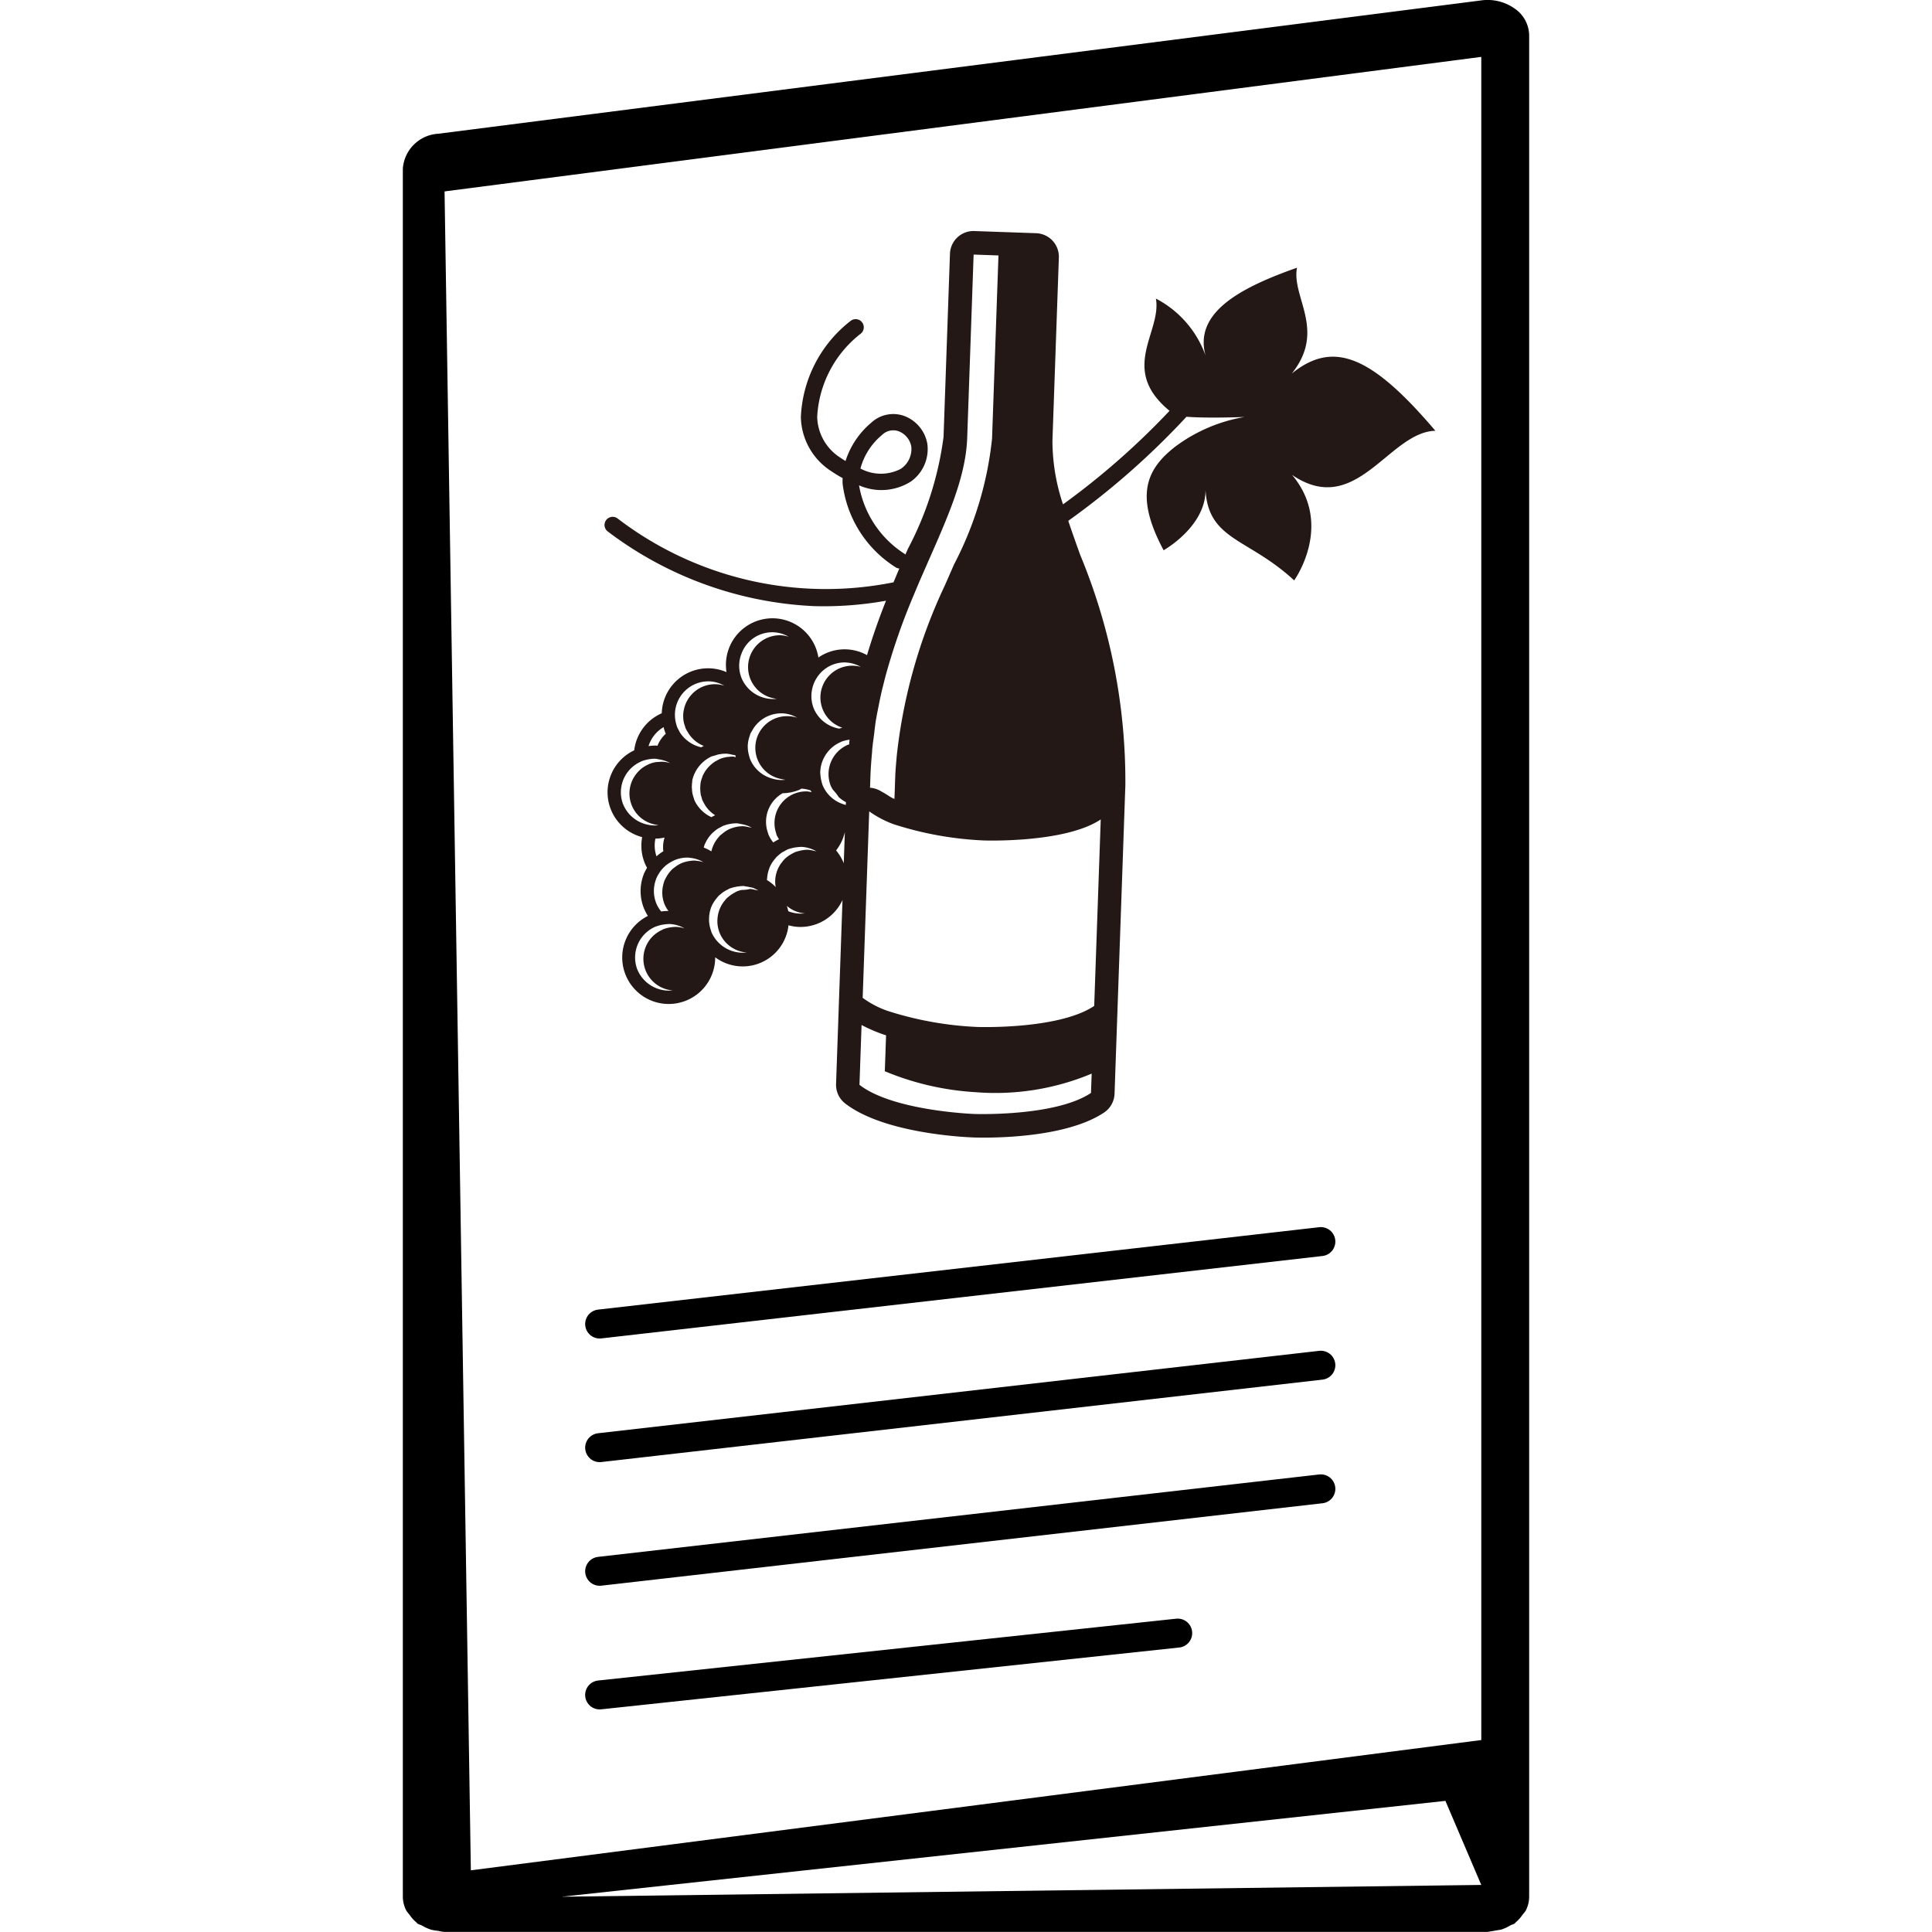
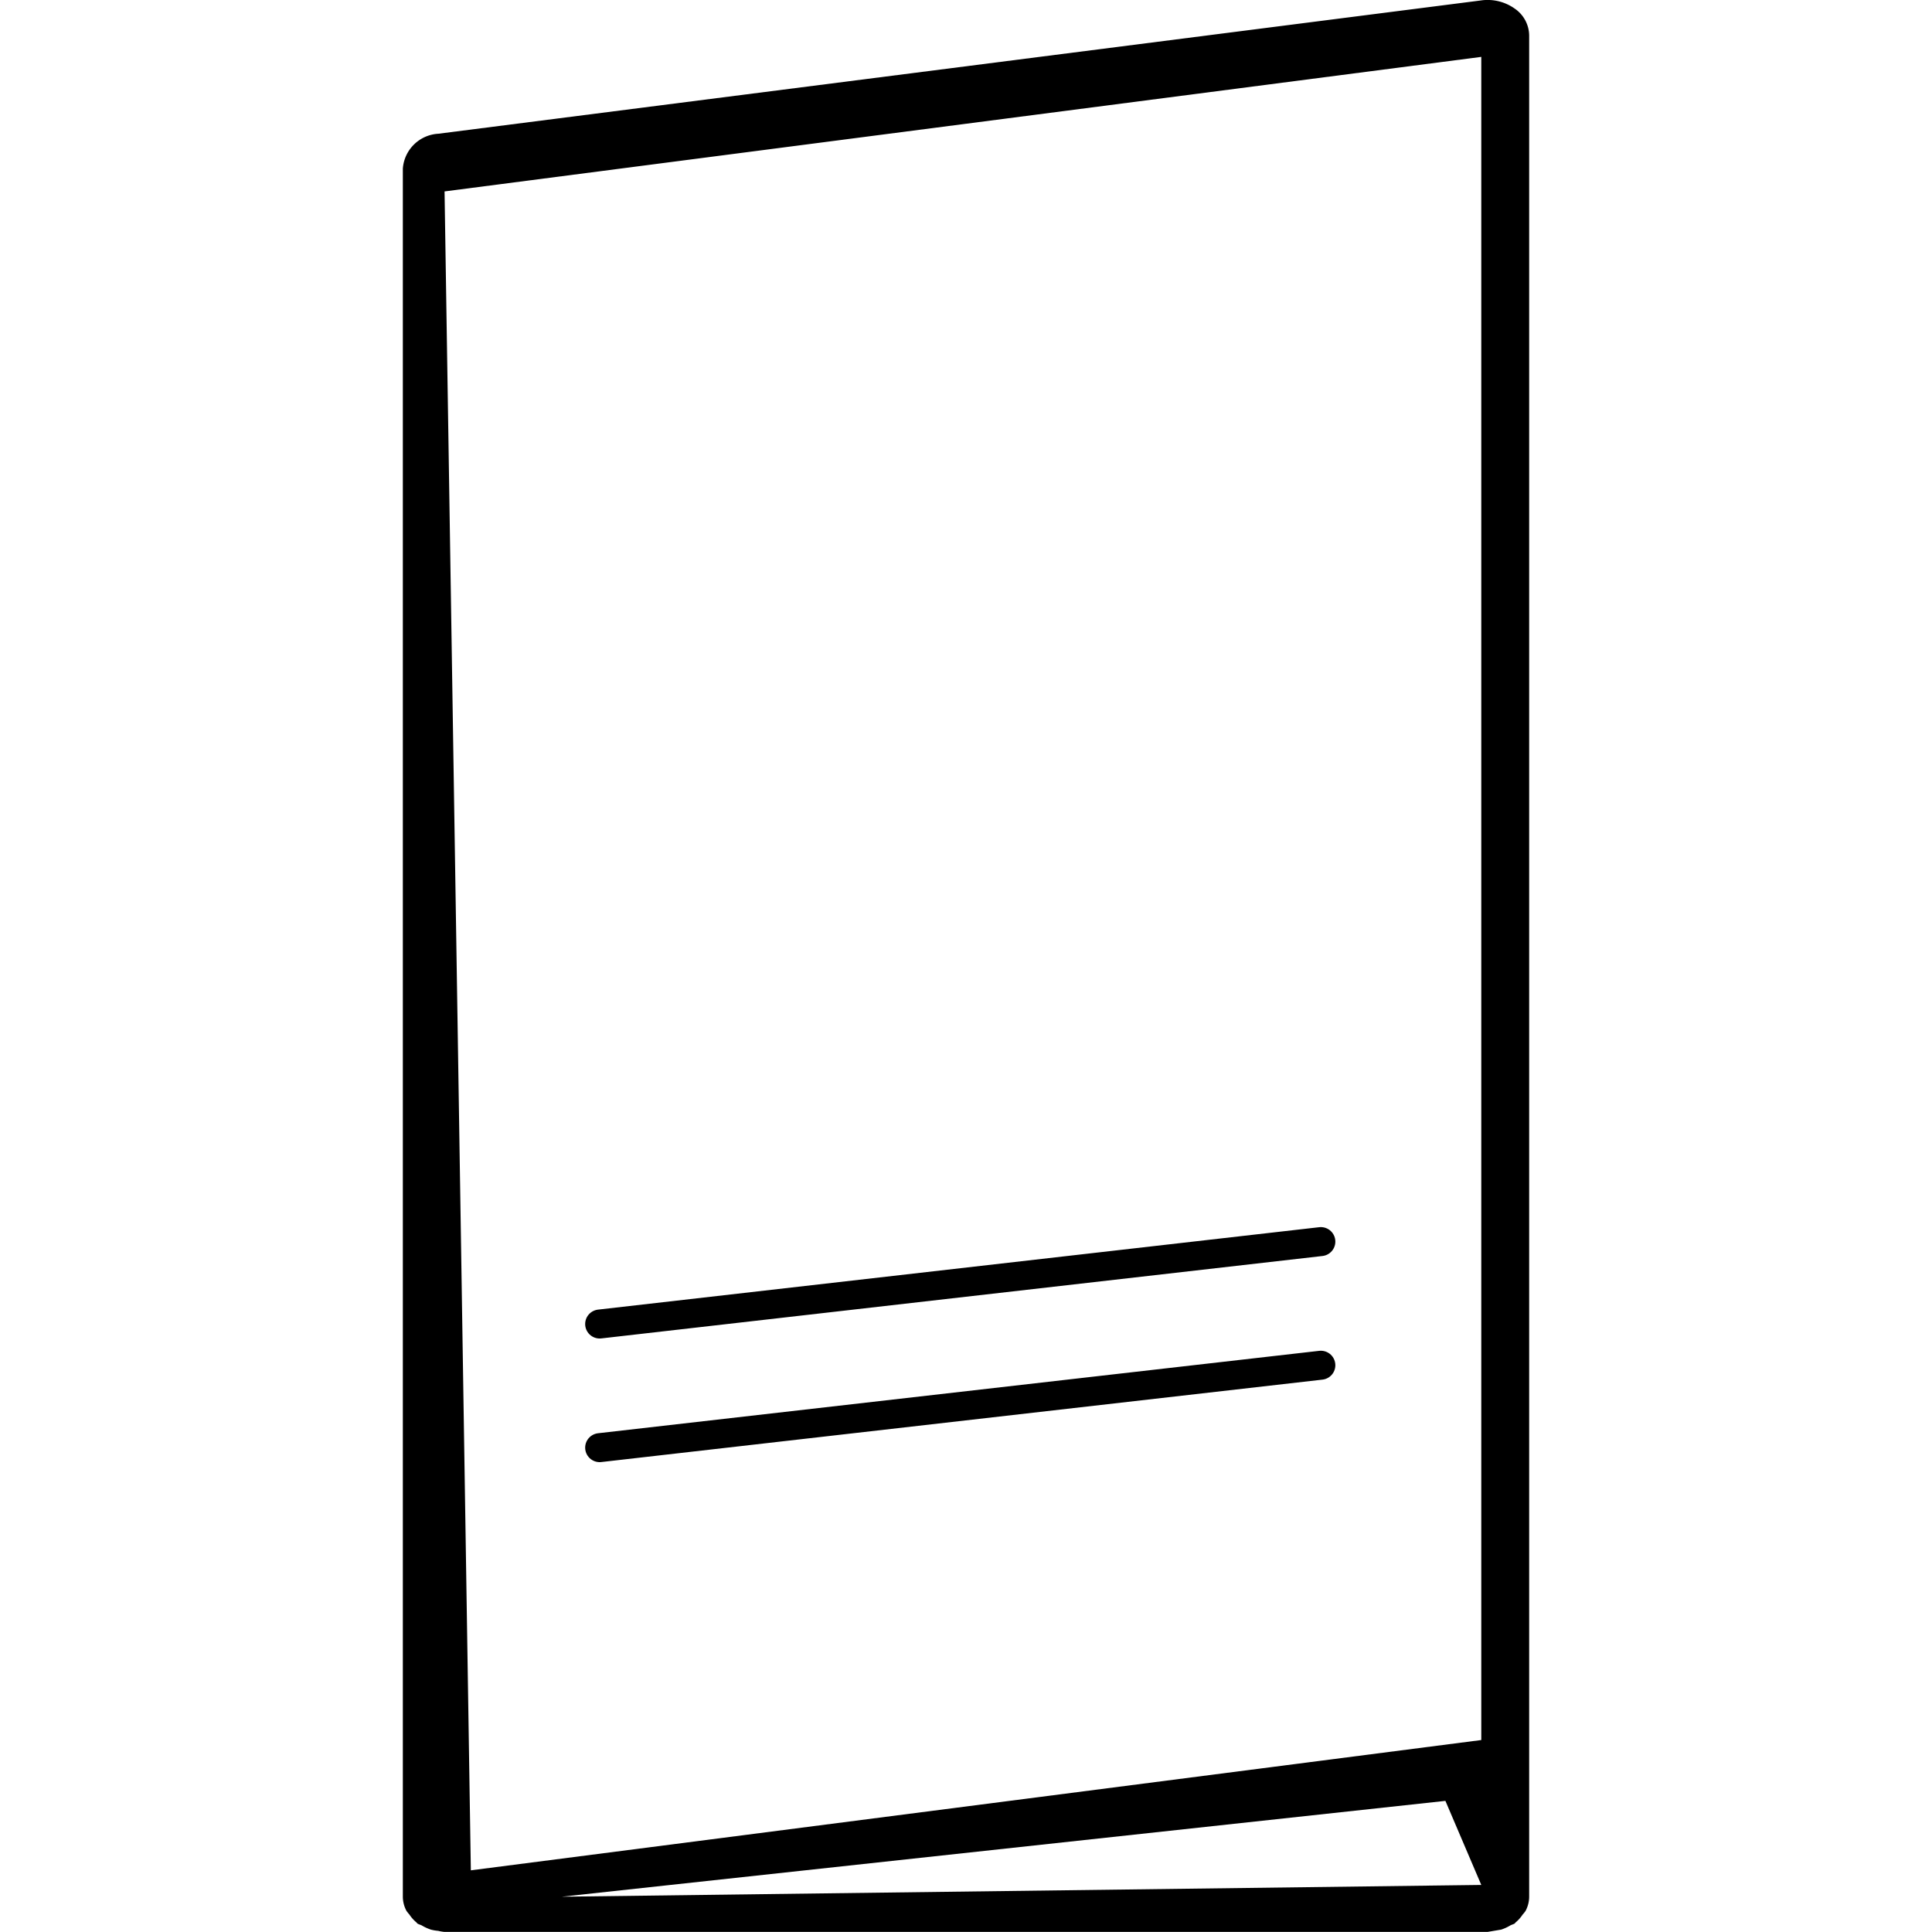
<svg xmlns="http://www.w3.org/2000/svg" width="100" height="100" viewBox="0 0 100 100">
  <g id="レイヤー_1" data-name="レイヤー 1" transform="translate(26.895 3.116)">
    <rect id="長方形_1030" data-name="長方形 1030" width="100" height="100" transform="translate(-26.895 -3.116)" fill="none" />
    <g id="_93" data-name="93" transform="translate(-6.044 -3.116)">
      <path id="パス_9080" data-name="パス 9080" d="M55.82.024,1.837,6.925A1.95,1.95,0,0,0,0,8.728V98.178a1.553,1.553,0,0,0,.19.735,1.962,1.962,0,0,0,.15.187,1.837,1.837,0,0,0,.366.409c.02.017.026.039.046.054.066.046.155.061.227.1a2.376,2.376,0,0,0,.475.217,2.166,2.166,0,0,0,.377.063,2.141,2.141,0,0,0,.328.056H56.142a133.639,133.639,0,0,1,.705-.119,2.3,2.3,0,0,0,.475-.217c.072-.041.158-.056.227-.1.02-.015.026-.037.046-.054a1.837,1.837,0,0,0,.366-.409,1.6,1.6,0,0,0,.15-.187,1.577,1.577,0,0,0,.187-.735V1.828A1.707,1.707,0,0,0,57.547.446,2.424,2.424,0,0,0,55.814.024Zm0,97.543-47.593.61,45.736-4.961Zm0-7.5-52.3,6.744L2.159,9.911,55.82,2.947Z" transform="translate(0 -0.003)" />
      <line id="線_218" data-name="線 218" y1="4.266" x2="37.329" transform="translate(10.187 64.265)" fill="none" stroke="#000" stroke-linecap="round" stroke-width="1.5" />
      <line id="線_219" data-name="線 219" y1="4.266" x2="37.329" transform="translate(10.187 70.664)" fill="none" stroke="#000" stroke-linecap="round" stroke-width="1.5" />
-       <line id="線_220" data-name="線 220" y1="4.266" x2="37.329" transform="translate(10.187 77.063)" fill="none" stroke="#000" stroke-linecap="round" stroke-width="1.5" />
-       <line id="線_221" data-name="線 221" y1="3.2" x2="29.921" transform="translate(10.186 84.529)" fill="none" stroke="#000" stroke-linecap="round" stroke-width="1.5" />
    </g>
    <g id="レイヤー_1-2" data-name="レイヤー 1" transform="matrix(0.999, 0.035, -0.035, 0.999, 3.413, 13.688)">
-       <path id="パス_9022" data-name="パス 9022" d="M42.821,9.5C39.345,5.686,37.356,5,35.286,6.8c1.721-2.307-.163-3.954.079-5.487-3,1.173-5.255,2.545-4.571,4.715a5.356,5.356,0,0,0-2.675-2.862c.373,1.724-1.8,3.714.91,5.783a39.131,39.131,0,0,1-5.343,5.034,10.387,10.387,0,0,1-.663-3.272V1.219A1.219,1.219,0,0,0,21.8,0h-3.2a1.219,1.219,0,0,0-1.219,1.219v9.493a17.147,17.147,0,0,1-1.642,5.855c-.038.1-.08.2-.119.3-.01-.007-.014-.018-.024-.025a5.272,5.272,0,0,1-2.5-3.474,2.859,2.859,0,0,0,2.672-.288,2.059,2.059,0,0,0,.788-1.978A1.888,1.888,0,0,0,15.3,9.693a1.675,1.675,0,0,0-1.691.417,4.294,4.294,0,0,0-1.256,2.023c-.087-.049-.176-.1-.265-.157a2.574,2.574,0,0,1-1.282-2.086,5.845,5.845,0,0,1,2.1-4.372.421.421,0,1,0-.544-.644,6.658,6.658,0,0,0-2.4,5.078,3.415,3.415,0,0,0,1.677,2.738,6.764,6.764,0,0,0,.594.333c0,.1,0,.2.011.3a5.971,5.971,0,0,0,2.871,4.206.416.416,0,0,0,.217.07c-.092.235-.183.479-.276.725a17.751,17.751,0,0,1-14.39-2.8.422.422,0,1,0-.48.694A19.1,19.1,0,0,0,10.958,19.7,18.147,18.147,0,0,0,14.7,19.29c-.319.893-.62,1.843-.883,2.851a2.384,2.384,0,0,0-2.512.211,2.409,2.409,0,0,0-4.729.922A2.4,2.4,0,0,0,3.3,25.521a2.406,2.406,0,0,0-1.358,1.968,2.4,2.4,0,0,0,.569,4.477A2.4,2.4,0,0,0,2.7,33.323a2.163,2.163,0,0,0,.12.222,2.63,2.63,0,0,0-.137.277,2.4,2.4,0,0,0,.059,1.847,2.456,2.456,0,0,0,.209.364,2.407,2.407,0,1,0,3.557,2.019,2.385,2.385,0,0,0,3.735-1.789,2.443,2.443,0,0,0,.537.066,2.4,2.4,0,0,0,2.212-1.472v9.532a1.222,1.222,0,0,0,.505.989c2.059,1.486,6.24,1.529,6.71,1.529s4.651-.043,6.709-1.529a1.221,1.221,0,0,0,.505-.989V28.4a30.579,30.579,0,0,0-2.755-11.834c-.24-.6-.469-1.18-.679-1.74a40.323,40.323,0,0,0,5.929-5.6c1.112.049,3.007-.094,3.007-.094a8.3,8.3,0,0,0-3.555,1.678c-1.5,1.261-1.956,2.668-.393,5.366,0,0,2.261-1.375,2.046-3.359.172,2.784,2.266,2.522,4.764,4.682,0,0,1.969-2.935-.3-5.457,3.4,2.156,4.928-2.4,7.334-2.542ZM14.19,10.724a.829.829,0,0,1,.857-.227,1.047,1.047,0,0,1,.684.776,1.233,1.233,0,0,1-.51,1.17,2.228,2.228,0,0,1-2.083.053,3.4,3.4,0,0,1,1.051-1.772ZM2.516,38.86a1.736,1.736,0,0,1,.865-2.294c.016-.006.034-.01.049-.016a1.732,1.732,0,0,1,.42-.112,1.733,1.733,0,0,1,.243-.026,1.718,1.718,0,0,1,.776.2,1.633,1.633,0,0,0-.423-.062,1.717,1.717,0,0,0-.3.032,1.691,1.691,0,0,0-.381.115c-.024.011-.045.028-.068.039a1.642,1.642,0,0,0,.677,3.107,1.774,1.774,0,0,1-1.858-.986ZM1.479,30.333a1.734,1.734,0,0,1,.514-2.076,1.76,1.76,0,0,1,.311-.194.457.457,0,0,1,.041-.024,1.708,1.708,0,0,1,.286-.094,1.691,1.691,0,0,1,.419-.059h.01a1.518,1.518,0,0,1,.166.024,1.633,1.633,0,0,1,.174.027,1.767,1.767,0,0,1,.437.152,1.64,1.64,0,0,0-.425-.062h0c-.057,0-.112.012-.168.017a1.6,1.6,0,0,0-.168.017,1.61,1.61,0,0,0-.34.112c-.016.006-.028.016-.044.024a1.669,1.669,0,0,0-.295.186,1.583,1.583,0,0,0-.266.269,1.637,1.637,0,0,0,.984,2.632,1.552,1.552,0,0,0,.229.033,1.585,1.585,0,0,1-.257.024,1.826,1.826,0,0,1-.358-.038,1.746,1.746,0,0,1-1.246-.97Zm4.233-6.551a1.714,1.714,0,0,1,.776.2,1.614,1.614,0,0,0-.425-.062,1.632,1.632,0,0,0-.679.145,1.649,1.649,0,0,0-.945,1.219,1.61,1.61,0,0,0,.028.7,1.09,1.09,0,0,0,.049.139c.018.045.025.09.045.133.005.011.013.018.018.029a1.523,1.523,0,0,0,.1.161,1.646,1.646,0,0,0,.857.689c-.045.024-.089.049-.132.076a1.787,1.787,0,0,1-1.109-.7,1.624,1.624,0,0,1-.088-.151c-.025-.044-.056-.085-.077-.13a.081.081,0,0,1-.006-.019,1.836,1.836,0,0,1-.074-.218,1.776,1.776,0,0,1-.061-.334,1.733,1.733,0,0,1,1.72-1.876Zm1.619-1.529a1.694,1.694,0,0,1,2.4-.922,1.611,1.611,0,0,0-.426-.063,1.649,1.649,0,0,0-.07,3.295,1.772,1.772,0,0,1-1.86-.986,1.719,1.719,0,0,1-.043-1.325Zm5.41.307a1.714,1.714,0,0,1,.776.2,1.646,1.646,0,0,0-.845,3.181c-.055.016-.109.034-.163.053a1.754,1.754,0,0,1-1.348-.988,1.718,1.718,0,0,1-.135-.918,1.746,1.746,0,0,1,.291-.776,1.709,1.709,0,0,1,1.42-.755Zm.27,4.245a1.652,1.652,0,0,0-.825,2.185,1.589,1.589,0,0,0,.124.194,2.4,2.4,0,0,1,.294.347,1.6,1.6,0,0,0,.388.256v.145c-.061-.014-.122-.031-.182-.049a1.735,1.735,0,0,1-1.048-.915,2.192,2.192,0,0,1-.153-.679,1.742,1.742,0,0,1,.33-1.04,1.7,1.7,0,0,1,.644-.548c.016-.008.028-.018.044-.026a1.739,1.739,0,0,1,.439-.126c0,.043-.006.086-.01.129s0,.078,0,.115c-.013.006-.027.007-.04.014Zm-3.47-1.5a1.714,1.714,0,0,1,.776.2,1.609,1.609,0,0,0-.425-.062,1.641,1.641,0,0,0-.285,3.264,1.5,1.5,0,0,0,.217.031,1.726,1.726,0,0,1-.307.021,1.942,1.942,0,0,1-.859-.247,1.812,1.812,0,0,1-.255-.183,1.68,1.68,0,0,1-.277-.3,1.611,1.611,0,0,1-.162-.276,1.809,1.809,0,0,1-.083-.243,1.746,1.746,0,0,1-.071-.436,1.7,1.7,0,0,1,.085-.551c.011-.032.014-.064.026-.1A1.544,1.544,0,0,1,8,26.273a1.717,1.717,0,0,1,1.543-.966Zm-.234,6.7v0a1.62,1.62,0,0,1-.264-.4c-.016-.034-.022-.07-.035-.1A1.7,1.7,0,0,1,9.7,29.44a2.387,2.387,0,0,0,.841-.2c.045-.02.082-.049.125-.072a1.671,1.671,0,0,1,.481.079c.014.03.032.058.049.086a1.662,1.662,0,0,0-.218-.032,1.64,1.64,0,0,0-1.555,2.179c.017.049.03.1.052.155a1.5,1.5,0,0,0,.122.19A2.57,2.57,0,0,0,9.311,32ZM8.086,25.12v-.012l.011,0-.01.008ZM5.994,27.65l.011,0c.021-.01.045-.013.066-.022s.058-.018.086-.029c.055-.018.108-.04.164-.053l.077-.016a1.78,1.78,0,0,1,.32-.034c.006,0,.012,0,.019,0a1.727,1.727,0,0,1,.286.041c.053.011.11.009.162.024.007.032.017.062.025.094-.049,0-.094-.021-.142-.021a1.591,1.591,0,0,0-.259.028c-.019,0-.039,0-.059.006a1.756,1.756,0,0,0-.347.107l-.014.005c-.019.009-.036.023-.054.032-.042.021-.082.048-.121.071-.018.011-.038.019-.056.032-.038.025-.075.053-.112.082s-.06.051-.089.079a1.623,1.623,0,0,0-.432.631c-.006.016-.008.033-.014.049a1.8,1.8,0,0,0-.072.275v0c-.009.054-.008.109-.011.164v.036a1.527,1.527,0,0,0,.008.219,1.558,1.558,0,0,0,.032.219c.011.044.03.085.044.129s.032.112.057.167c.01.021.026.037.037.057a1.639,1.639,0,0,0,.641.678l-.042.024c-.049.028-.1.051-.146.083a1.771,1.771,0,0,1-.668-.485c-.009-.011-.018-.019-.027-.03a1.64,1.64,0,0,1-.216-.335l-.011-.019,0-.007c-.011-.024-.015-.049-.024-.072a1.616,1.616,0,0,1-.055-.162c-.006-.02-.015-.039-.019-.059A1.623,1.623,0,0,1,5,29.373c0-.025-.009-.048-.01-.076s0-.057,0-.085V29.2A1.5,1.5,0,0,1,5,29.025C5,29,5,28.97,5,28.943a1.756,1.756,0,0,1,.162-.481,1.808,1.808,0,0,1,.825-.812ZM5.776,32.2a1.714,1.714,0,0,1,.414-.624c.016-.016.035-.03.051-.045a1.44,1.44,0,0,1,.117-.1l.006-.006c.048-.034.1-.062.148-.093l.077-.044c.028-.015.044-.027.067-.038s.018-.012.028-.016a1.943,1.943,0,0,1,.713-.155,1.769,1.769,0,0,1,.191.028,1.723,1.723,0,0,1,.469.121c.039.016.078.034.116.053a1.538,1.538,0,0,0-.167-.024,1.5,1.5,0,0,0-.259-.038,1.649,1.649,0,0,0-.645.135c-.011,0-.024.006-.035.011a1.635,1.635,0,0,0-.266.155c-.039.028-.074.06-.111.091a.38.38,0,0,0-.03.026c-.032.029-.066.055-.1.085-.013.013-.028.026-.04.039-.029.032-.049.069-.078.1a1.663,1.663,0,0,0-.324.716,2.493,2.493,0,0,0-.4-.182,1.568,1.568,0,0,1,.053-.2Zm3.6,1.986A2.319,2.319,0,0,0,9.1,33.99c-.017-.011-.036-.019-.054-.029,0-.028,0-.055.005-.083a1.756,1.756,0,0,1,.076-.462c.014-.045.024-.09.042-.133a1.691,1.691,0,0,1,.18-.334c.016-.024.035-.046.051-.068s.049-.066.073-.1a.963.963,0,0,1,.1-.1,1.6,1.6,0,0,1,.215-.183c.031-.022.065-.037.1-.057a1.717,1.717,0,0,1,.182-.107h0a1.7,1.7,0,0,1,.219-.072,1.755,1.755,0,0,1,.291-.06,1.9,1.9,0,0,1,.2-.021,1.717,1.717,0,0,1,.423.063,1.627,1.627,0,0,1,.268.1l.054.024.032.015c-.014,0-.03,0-.045-.007-.032-.007-.065-.008-.1-.015a1.622,1.622,0,0,0-.284-.041,1.606,1.606,0,0,0-.469.077,1.534,1.534,0,0,0-.211.07c-.016.007-.029.017-.045.025a1.612,1.612,0,0,0-.142.082,1.6,1.6,0,0,0-.342.272,1.782,1.782,0,0,0-.127.164c-.028.039-.057.076-.082.118a1.668,1.668,0,0,0-.129.263,1.646,1.646,0,0,0-.106.638,1.512,1.512,0,0,0,.037.279c-.046-.043-.092-.086-.14-.126ZM3.514,26.511c.01.021.023.041.033.062a1.642,1.642,0,0,0-.41.636c-.026,0-.051-.006-.078-.006a2.449,2.449,0,0,0-.383.041,1.726,1.726,0,0,1,.746-1.009,2.328,2.328,0,0,0,.093.276ZM3.2,32.019a2.376,2.376,0,0,0,.471-.072,1.641,1.641,0,0,0-.039.712,2.337,2.337,0,0,0-.345.275A1.716,1.716,0,0,1,3.2,32.019Zm.125,2.043a1.692,1.692,0,0,1,.127-.258,1.649,1.649,0,0,1,.207-.286,1.618,1.618,0,0,1,.239-.218c.042-.032.086-.059.131-.087a1.706,1.706,0,0,1,.155-.089c.016-.008.031-.019.048-.027a1.714,1.714,0,0,1,.713-.155c.017,0,.034.007.049.007a1.736,1.736,0,0,1,.35.051,1.61,1.61,0,0,1,.358.136l.016.007a.034.034,0,0,1-.016,0,1.711,1.711,0,0,0-.348-.051c-.021,0-.039-.008-.06-.008a1.571,1.571,0,0,0-.279.03,1.734,1.734,0,0,0-.4.118,1.627,1.627,0,0,0-.225.129c-.052.035-.1.073-.148.113s-.081.066-.117.1a1.76,1.76,0,0,0-.333.5c-.011.026-.027.048-.037.074a1.585,1.585,0,0,0-.069.256,1.634,1.634,0,0,0,.11,1.007,1.675,1.675,0,0,0,.21.329,2.445,2.445,0,0,0-.375.039,1.629,1.629,0,0,1-.261-.393A1.717,1.717,0,0,1,3.3,34.137c.008-.024.011-.048.02-.073Zm2.946,2.7c-.01-.021-.013-.044-.022-.065a1.755,1.755,0,0,1-.1-.335,1.692,1.692,0,0,1-.027-.208,1.86,1.86,0,0,1,0-.2.168.168,0,0,1,0-.021,2.01,2.01,0,0,1,.024-.216,1.856,1.856,0,0,1,.077-.285,1.712,1.712,0,0,1,.23-.409,1.823,1.823,0,0,1,.14-.177c.022-.023.049-.04.072-.062l.032-.028a.794.794,0,0,1,.078-.068,1.668,1.668,0,0,1,.157-.108c.024-.015.048-.029.074-.042s.049-.03.073-.042a.542.542,0,0,1,.051-.03c.035-.016.072-.022.108-.037a.9.9,0,0,1,.092-.03,2.425,2.425,0,0,1,.513-.088c.037,0,.071.013.107.016a1.587,1.587,0,0,1,.213.032,1.637,1.637,0,0,1,.2.036c.02.007.037.018.056.026a1.463,1.463,0,0,1,.177.081l.027.012c-.012,0-.026,0-.038-.005a1.382,1.382,0,0,0-.148-.021,1.559,1.559,0,0,0-.238-.036H8.187a1.645,1.645,0,0,1-.422.065,1.649,1.649,0,0,0-.245.081,1.566,1.566,0,0,0-.167.1,1.523,1.523,0,0,0-.226.163,1.44,1.44,0,0,0-.133.119c-.035.037-.063.081-.094.12l-.043.056a1.658,1.658,0,0,0-.26.582,1.731,1.731,0,0,0-.034.221,1.617,1.617,0,0,0,.022.476,1.71,1.71,0,0,0,.111.352,1.649,1.649,0,0,0,1.435.96,1.773,1.773,0,0,1-1.861-.985Zm3.85-1.5a1.627,1.627,0,0,0,.943.355,1.76,1.76,0,0,1-.857-.081,2.374,2.374,0,0,0-.086-.274Zm4.092-4.769V30.22c.078.056.164.107.251.157a5.353,5.353,0,0,0,1.036.465,17.647,17.647,0,0,0,4.709.677s4.2,0,6-1.3v9.663c-1.8,1.3-6,1.3-6,1.3a17.647,17.647,0,0,1-4.709-.677,4.9,4.9,0,0,1-1.287-.623V30.492ZM16.529,17.9c1.058-2.688,2.078-4.976,2.078-7.19V1.219h1.287v9.493a18.131,18.131,0,0,1-1.737,6.574l-.083.208c-.118.3-.238.6-.357.9a27.568,27.568,0,0,0-2.176,8.855c-.02.378-.044.754-.044,1.147v1.136c-.029-.012-.065-.022-.094-.035a2.839,2.839,0,0,1-.295-.166c-.03-.017-.064-.034-.092-.051s-.066-.033-.093-.051-.04-.017-.059-.03-.039-.018-.059-.03a.97.97,0,0,0-.1-.051,1.219,1.219,0,0,0-.492-.12v-.6c0-.432.018-.848.042-1.261,0-.063,0-.131.006-.194s.009-.1.012-.154a.032.032,0,0,1,0-.013c.008-.12.024-.233.034-.352s.021-.222.032-.332a.244.244,0,0,1,0-.038c.017-.173.029-.351.049-.519.01-.072.021-.142.031-.215.026-.194.06-.382.091-.571.018-.115.035-.23.055-.343.032-.18.064-.357.1-.534.013-.068.03-.133.044-.2.04-.194.081-.384.125-.572a33.152,33.152,0,0,1,1.3-4.175q.194-.522.394-1.025ZM12.977,32.921a2.431,2.431,0,0,0-.407-.618,2.41,2.41,0,0,0,.42-.965v1.623A.358.358,0,0,0,12.977,32.921ZM26.2,44.39c-1.8,1.3-5.995,1.3-5.995,1.3s-4.2,0-6-1.3v-3.1a8,8,0,0,0,1.287.491v1.86a14.384,14.384,0,0,0,4.709.918,12.892,12.892,0,0,0,6-1.17Z" transform="translate(1.348 -5.549)" fill="#231815" />
-     </g>
+       </g>
  </g>
</svg>